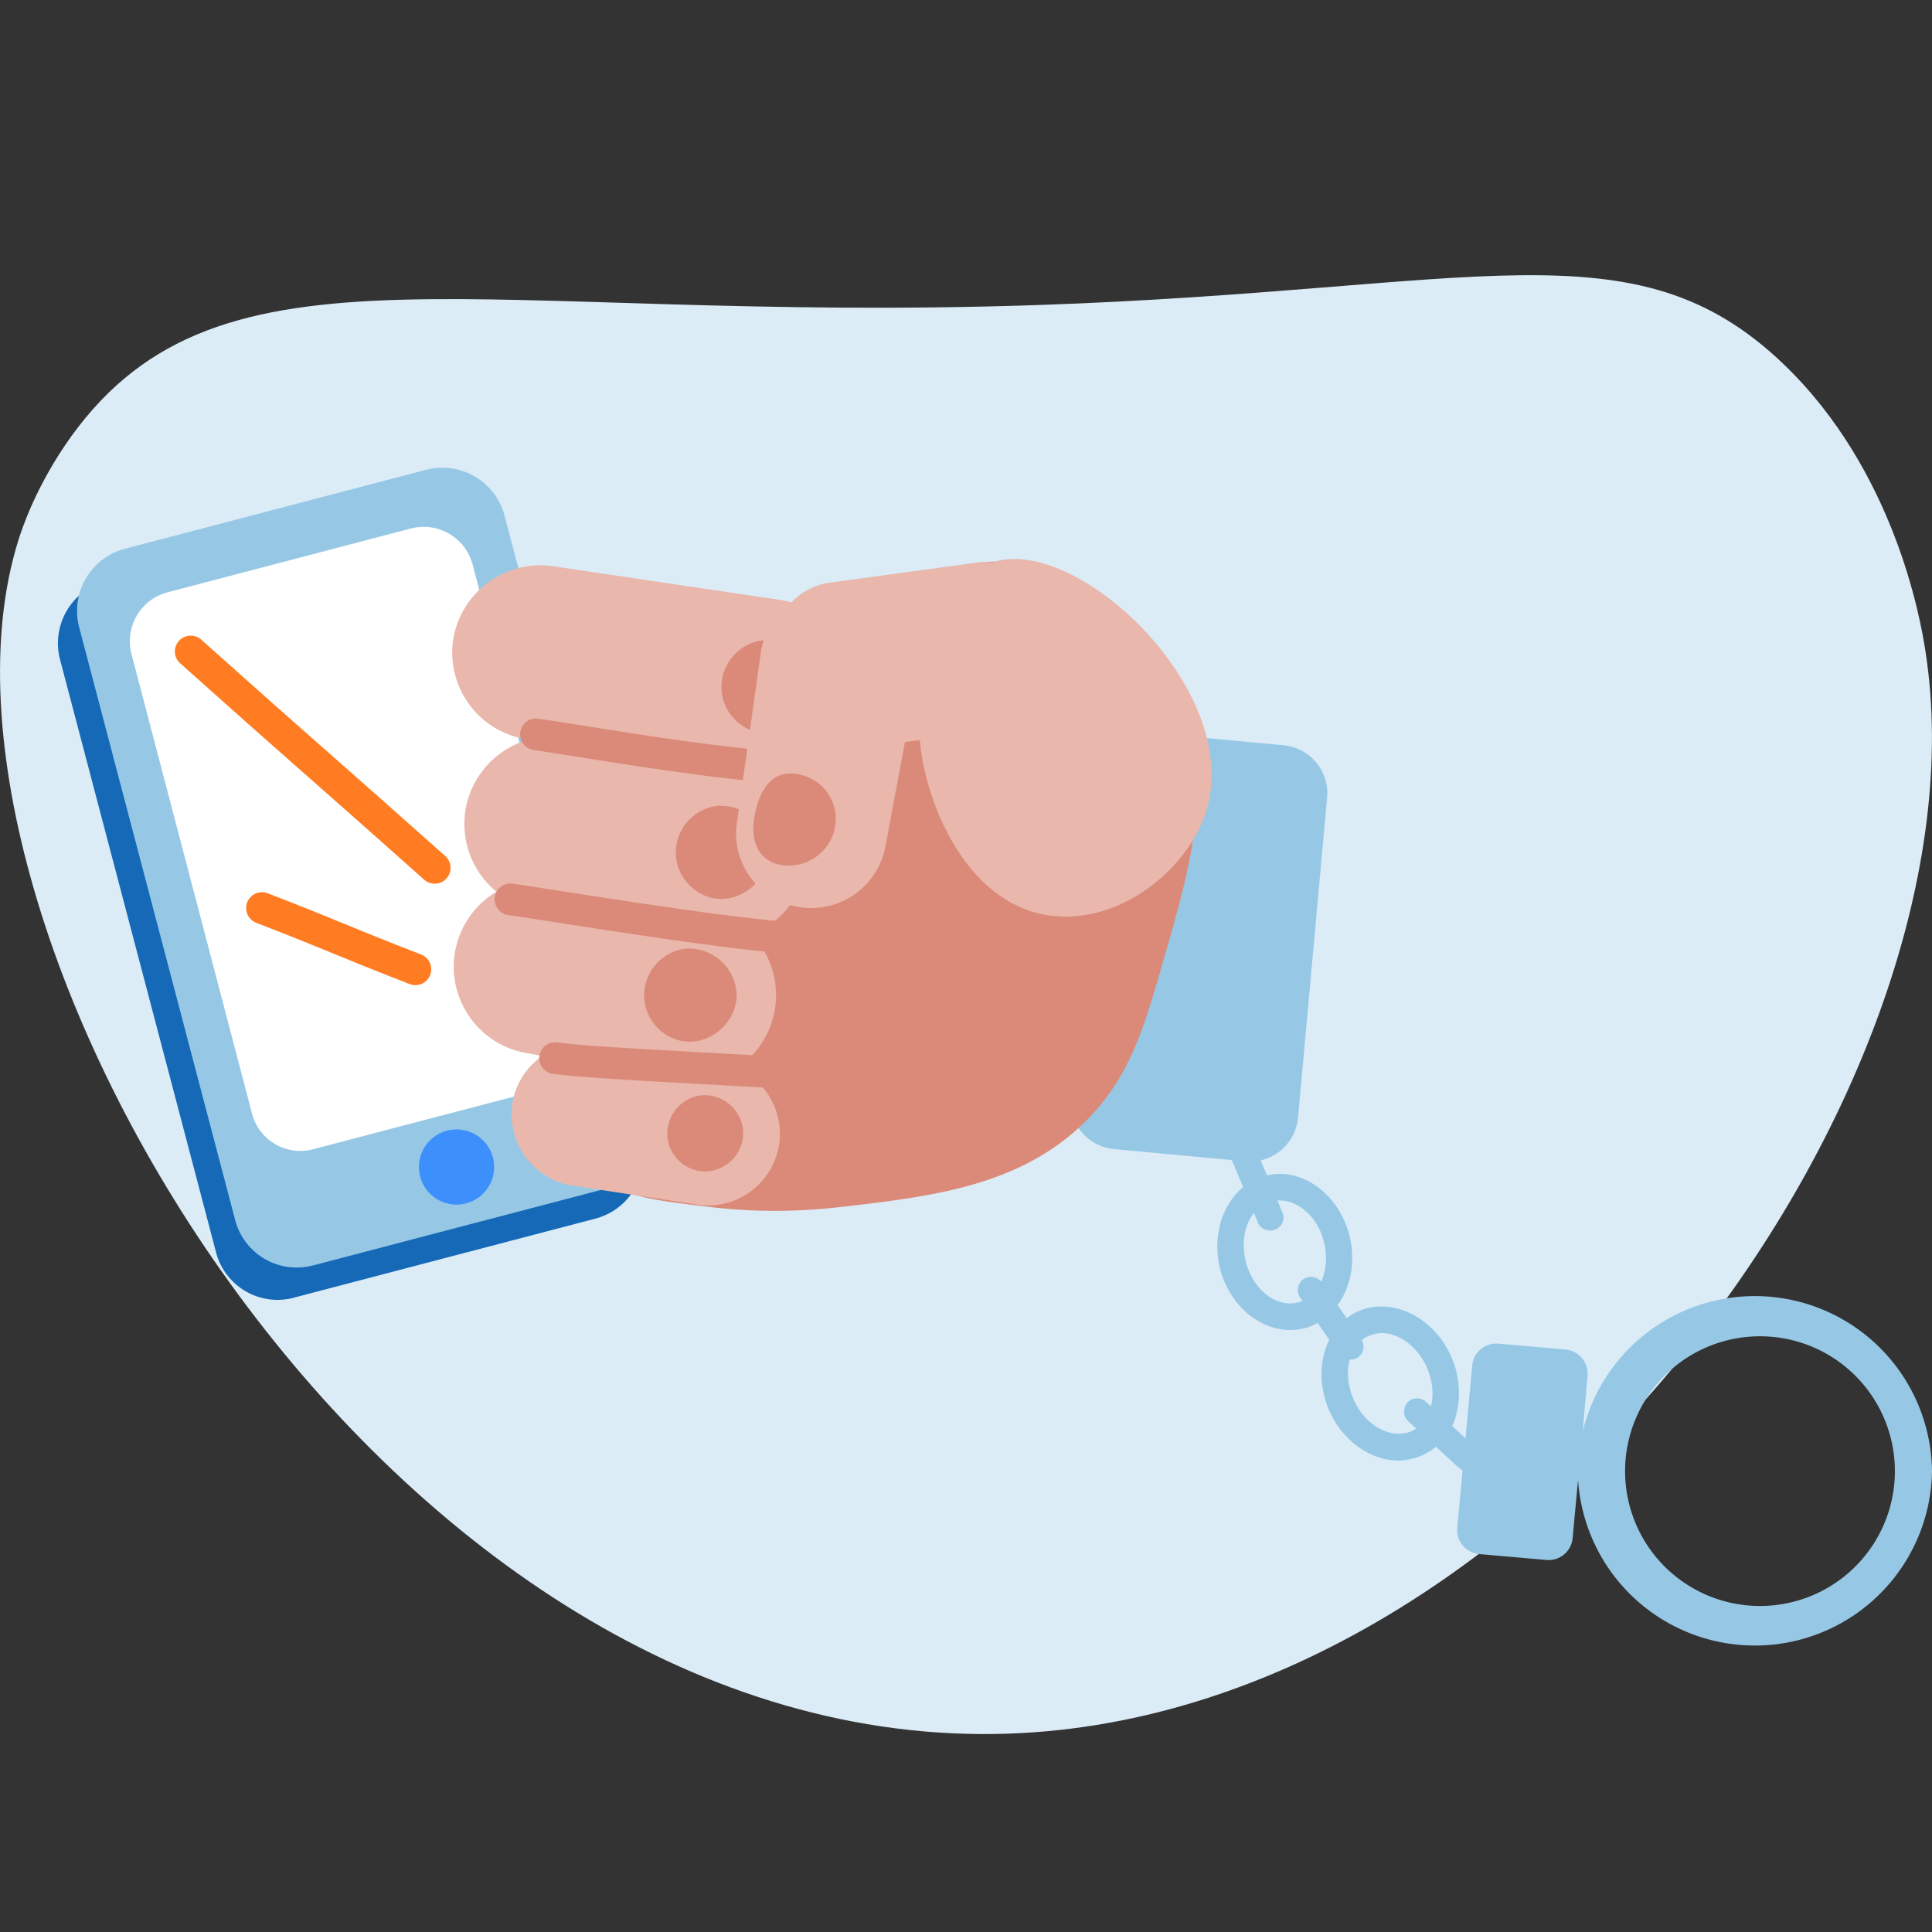
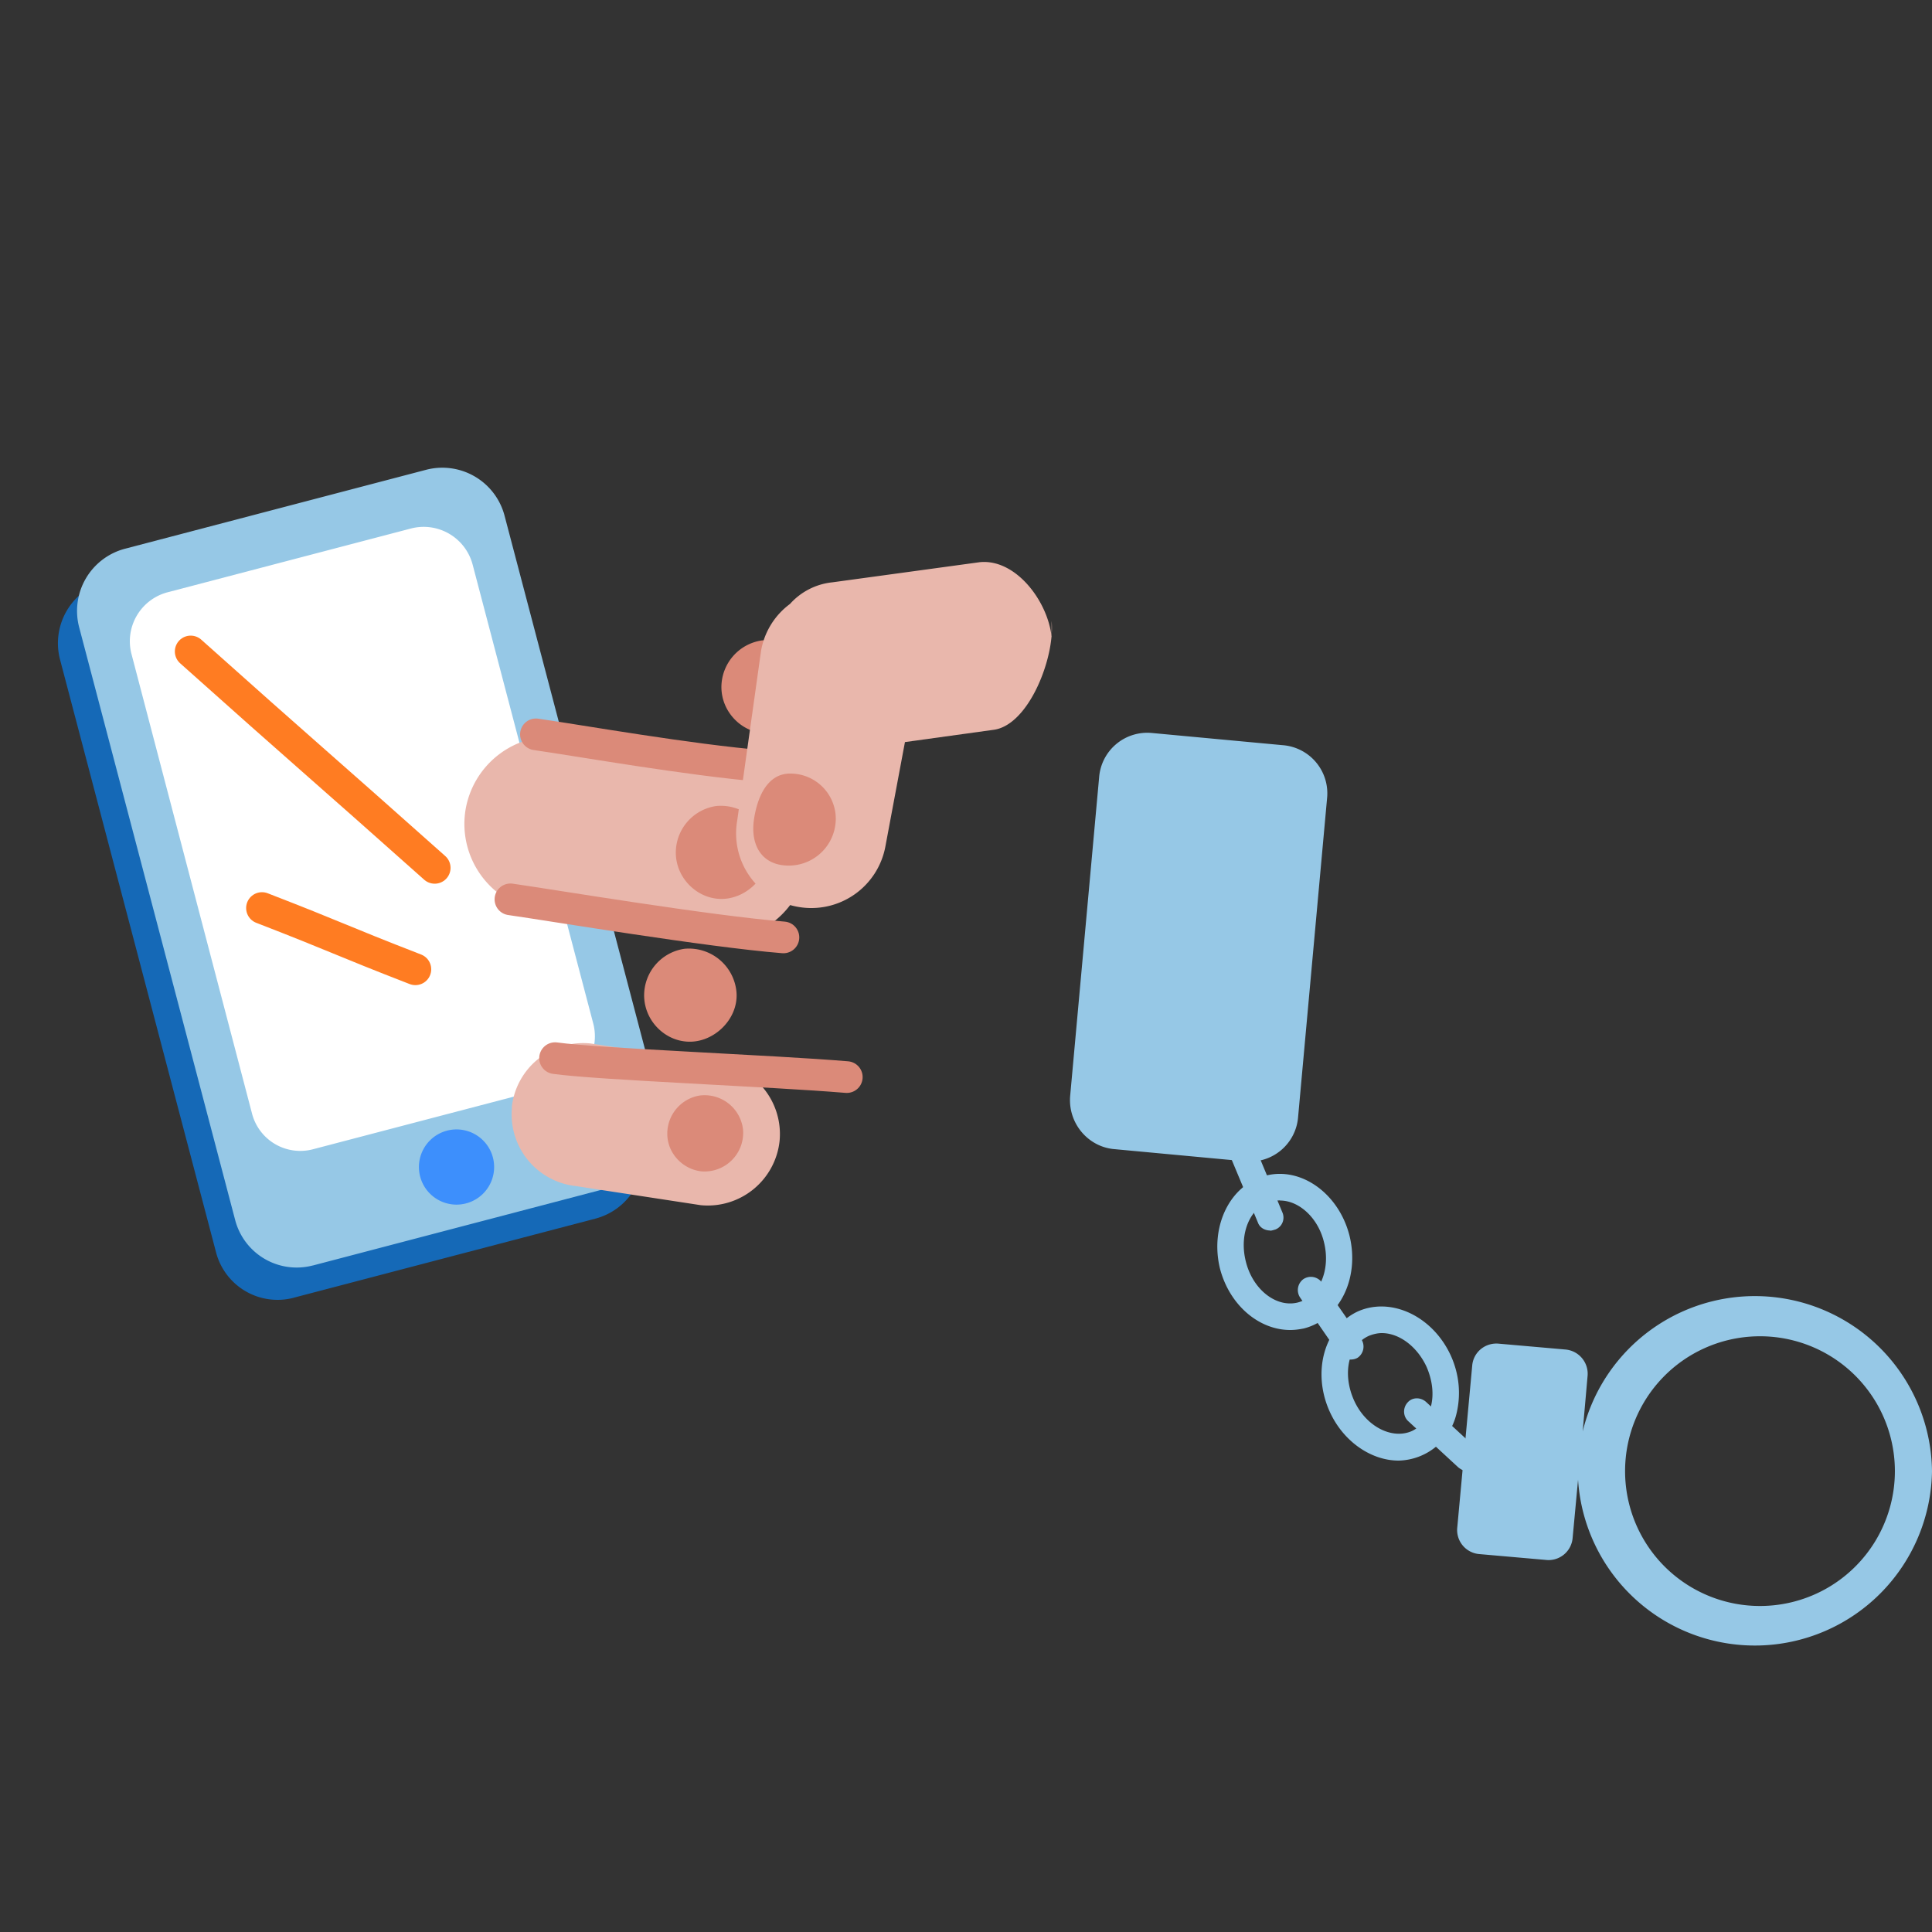
<svg xmlns="http://www.w3.org/2000/svg" width="100" height="100" fill="none">
  <rect width="100%" height="100%" fill="#333333" stroke="none" />
-   <path d="M.94 28c.18-.6.95-2.92 2.76-5.43 7.76-10.75 20.88-5.8 49.98-6.78 22.87-.78 30.9-4.35 38.63 3.05 5.7 5.46 7.09 13.1 7.36 14.93 3.4 22.05-20.2 55.54-48.14 55.98C19.5 90.26-5.19 47.68.94 28Z" fill="#DBECF7" />
  <path d="m15.2 67.17 15.64-4.1a3.33 3.33 0 0 0 2.36-4.03l-8.08-30.7a3.33 3.33 0 0 0-4.03-2.36l-15.63 4.1a3.33 3.33 0 0 0-2.36 4.03l8.08 30.7a3.29 3.29 0 0 0 4.03 2.36Z" fill="#1569B7" />
  <path d="m16.2 65.5 15.63-4.1a3.33 3.33 0 0 0 2.36-4.03l-8.08-30.7a3.33 3.33 0 0 0-4.03-2.36l-15.64 4.1a3.33 3.33 0 0 0-2.35 4.03l8.08 30.7a3.29 3.29 0 0 0 4.02 2.36Z" fill="#96C8E6" />
  <path d="m16.22 59.48 12.63-3.31a2.62 2.62 0 0 0 1.86-3.18l-6.25-23.78a2.62 2.62 0 0 0-3.17-1.86L8.66 30.66a2.62 2.62 0 0 0-1.86 3.17l6.24 23.79a2.58 2.58 0 0 0 3.18 1.86Z" fill="#fff" />
  <path d="M21.74 60.87a1.94 1.94 0 1 1 3.78-.93 1.94 1.94 0 0 1-3.78.93Z" fill="#3D8FFC" style="mix-blend-mode:multiply" />
  <path d="M22.5 44.92c-5.9-5.26-6.75-5.94-12.63-11.2M21.5 50.17c-4.02-1.56-3.91-1.61-7.94-3.17" stroke="#FF7C22" stroke-width="1.64" stroke-miterlimit="10" stroke-linecap="round" stroke-linejoin="round" />
  <path d="m57.69 59.48 6.76.63a2.5 2.5 0 0 0 2.74-2.3l1.5-16.5a2.5 2.5 0 0 0-2.3-2.74l-6.76-.63a2.5 2.5 0 0 0-2.74 2.3l-1.5 16.5c-.11 1.4.93 2.63 2.3 2.74Z" fill="#96C8E6" />
-   <path d="M27.94 48.5c-.08 3.18-.27 10.38 3.84 12.87 1.04.63 2.35.79 4.93 1.1 2.9.35 5.28.18 6.84 0 4.58-.53 9.2-1.05 12.6-4.39 2.3-2.27 3.04-4.76 4.1-8.48 1.43-4.95 2.94-10.13.28-14.78-1.67-2.9-5.26-5.86-9.04-5.75-3.64.11-4.19 2.99-8.76 3.56-4.24.55-5.5-1.72-8.22-.55-2.52 1.1-3.53 4-4.93 7.94a26.93 26.93 0 0 0-1.64 8.48Z" fill="#DB8A79" />
  <path d="M66.78 68.84c.24 0 .46-.03.71-.08 1.84-.47 2.9-2.6 2.36-4.8-.55-2.18-2.5-3.58-4.33-3.11-1.84.46-2.9 2.6-2.38 4.79.49 1.91 2.02 3.2 3.64 3.2Zm-.52-6.7c.98 0 1.97.9 2.27 2.16.36 1.45-.25 2.84-1.37 3.12-1.12.27-2.33-.69-2.68-2.14-.36-1.45.24-2.85 1.37-3.12l.4-.03ZM72.4 75.6a3.15 3.15 0 0 0 2.99-2.44c.23-.96.15-2-.29-2.98-.93-2.05-3.09-3.07-4.82-2.3-1.72.8-2.38 3.1-1.47 5.15.7 1.58 2.16 2.57 3.58 2.57Zm-.88-6.6c.9 0 1.83.69 2.32 1.75.3.69.39 1.43.22 2.06-.16.6-.52 1.04-.98 1.26-1.04.46-2.41-.25-3.01-1.62-.6-1.37-.28-2.84.79-3.31.2-.08.44-.14.66-.14ZM76.2 70.7c.05-.71.68-1.23 1.4-1.15l3.42.3c.71.06 1.23.69 1.15 1.4l-.25 2.84A9.17 9.17 0 0 1 100 76.15a9.17 9.17 0 0 1-18.32.44l-.28 3a1.25 1.25 0 0 1-1.4 1.15l-3.42-.3a1.25 1.25 0 0 1-1.15-1.4l.77-8.34Zm14.63 12.42a6.98 6.98 0 1 0 .01-13.95 6.98 6.98 0 0 0-.02 13.95Z" fill="#96C8E6" />
  <path d="M65.74 63.7c.08 0 .16-.03.27-.06.36-.14.52-.55.36-.9L65 59.45c-.14-.35-.55-.52-.9-.35-.36.13-.53.54-.36.9l1.37 3.28c.1.28.38.41.63.41ZM75.95 76.15a.69.69 0 0 0 .47-1.18l-2.6-2.4c-.28-.26-.72-.26-.96.02-.25.27-.25.7.02.96l2.6 2.4c.14.11.3.2.47.2ZM69.9 70.37c.14 0 .27-.03.38-.1a.7.7 0 0 0 .17-.97l-2.03-2.92a.7.7 0 0 0-.96-.17.7.7 0 0 0-.16.96l2.02 2.93c.17.16.36.27.58.27Z" fill="#96C8E6" />
-   <path d="M23.45 33.15a4.54 4.54 0 0 0 3.86 5.12l11.94 1.78a4.54 4.54 0 0 0 1.26-8.98L28.57 29.3a4.57 4.57 0 0 0-5.12 3.86Z" fill="#E9B7AC" />
  <path d="M24.08 42.02a4.54 4.54 0 0 0 3.86 5.12l8.93 1.5a4.54 4.54 0 0 0 1.26-8.98l-8.93-1.5a4.55 4.55 0 0 0-5.12 3.86Z" fill="#E9B7AC" />
-   <path d="M23.53 49.4a4.54 4.54 0 0 0 3.87 5.13l7.83 1.5a4.54 4.54 0 0 0 1.26-8.98l-7.83-1.5a4.55 4.55 0 0 0-5.13 3.86Z" fill="#E9B7AC" />
  <path d="M26.5 57.32a3.73 3.73 0 0 0 3.3 4.07l6.47.99a3.74 3.74 0 0 0 4.08-3.31 3.73 3.73 0 0 0-3.31-4.08l-6.47-.98a3.72 3.72 0 0 0-4.08 3.3Z" fill="#E9B7AC" />
  <path d="M37.34 35.56c0 1.23.95 2.24 2.08 2.38 1.42.2 2.82-1.1 2.7-2.54a2.47 2.47 0 0 0-2.7-2.25 2.45 2.45 0 0 0-2.08 2.41ZM34.98 44.13c0 1.23.96 2.24 2.08 2.38 1.43.19 2.82-1.1 2.71-2.55a2.47 2.47 0 0 0-2.7-2.24 2.44 2.44 0 0 0-2.09 2.4ZM33.34 51.51c0 1.24.95 2.25 2.08 2.39 1.42.19 2.82-1.1 2.7-2.55a2.47 2.47 0 0 0-2.7-2.24 2.44 2.44 0 0 0-2.08 2.4ZM34.54 58.74c.03 1.01.85 1.8 1.78 1.89a2 2 0 0 0 2.14-2.16 2 2 0 0 0-2.28-1.76 2 2 0 0 0-1.64 2.03Z" fill="#DB8A79" />
-   <path d="M47.66 38.79c.41 3.12 2.52 8.15 6.85 8.62 3.53.38 7.01-2.44 7.94-5.47 1.86-6.19-6.6-14.15-10.95-12.87-2.9.88-4.33 5.92-3.84 9.72Z" fill="#E9B7AC" />
  <path d="M39.56 39.66c-3.94-.33-9.52-1.32-11.82-1.65M40.55 48.52c-3.95-.32-11.83-1.64-14.13-1.97M43.83 55.75c-3.94-.33-12.8-.66-15.1-.98" stroke="#DB8A79" stroke-width="1.64" stroke-miterlimit="10" stroke-linecap="round" stroke-linejoin="round" />
  <path d="m38.16 42.46 1.23-8.76a3.82 3.82 0 0 1 1.5-2.44 3.41 3.41 0 0 1 2.2-1.12l7.61-1.04c1.86-.2 3.53 2 3.73 3.86v-.82c.19 1.86-1.18 5.44-3.04 5.64l-4.55.63-1.01 5.39a3.9 3.9 0 0 1-4.52 3.14 3.86 3.86 0 0 1-3.15-4.48Z" fill="#E9B7AC" />
  <path d="M40.94 40.04c-1.23-.03-1.74 1.24-1.91 2.34-.22 1.43.46 2.48 1.91 2.42a2.43 2.43 0 0 0 2.31-2.64 2.35 2.35 0 0 0-2.3-2.12Z" fill="#DB8A79" />
</svg>